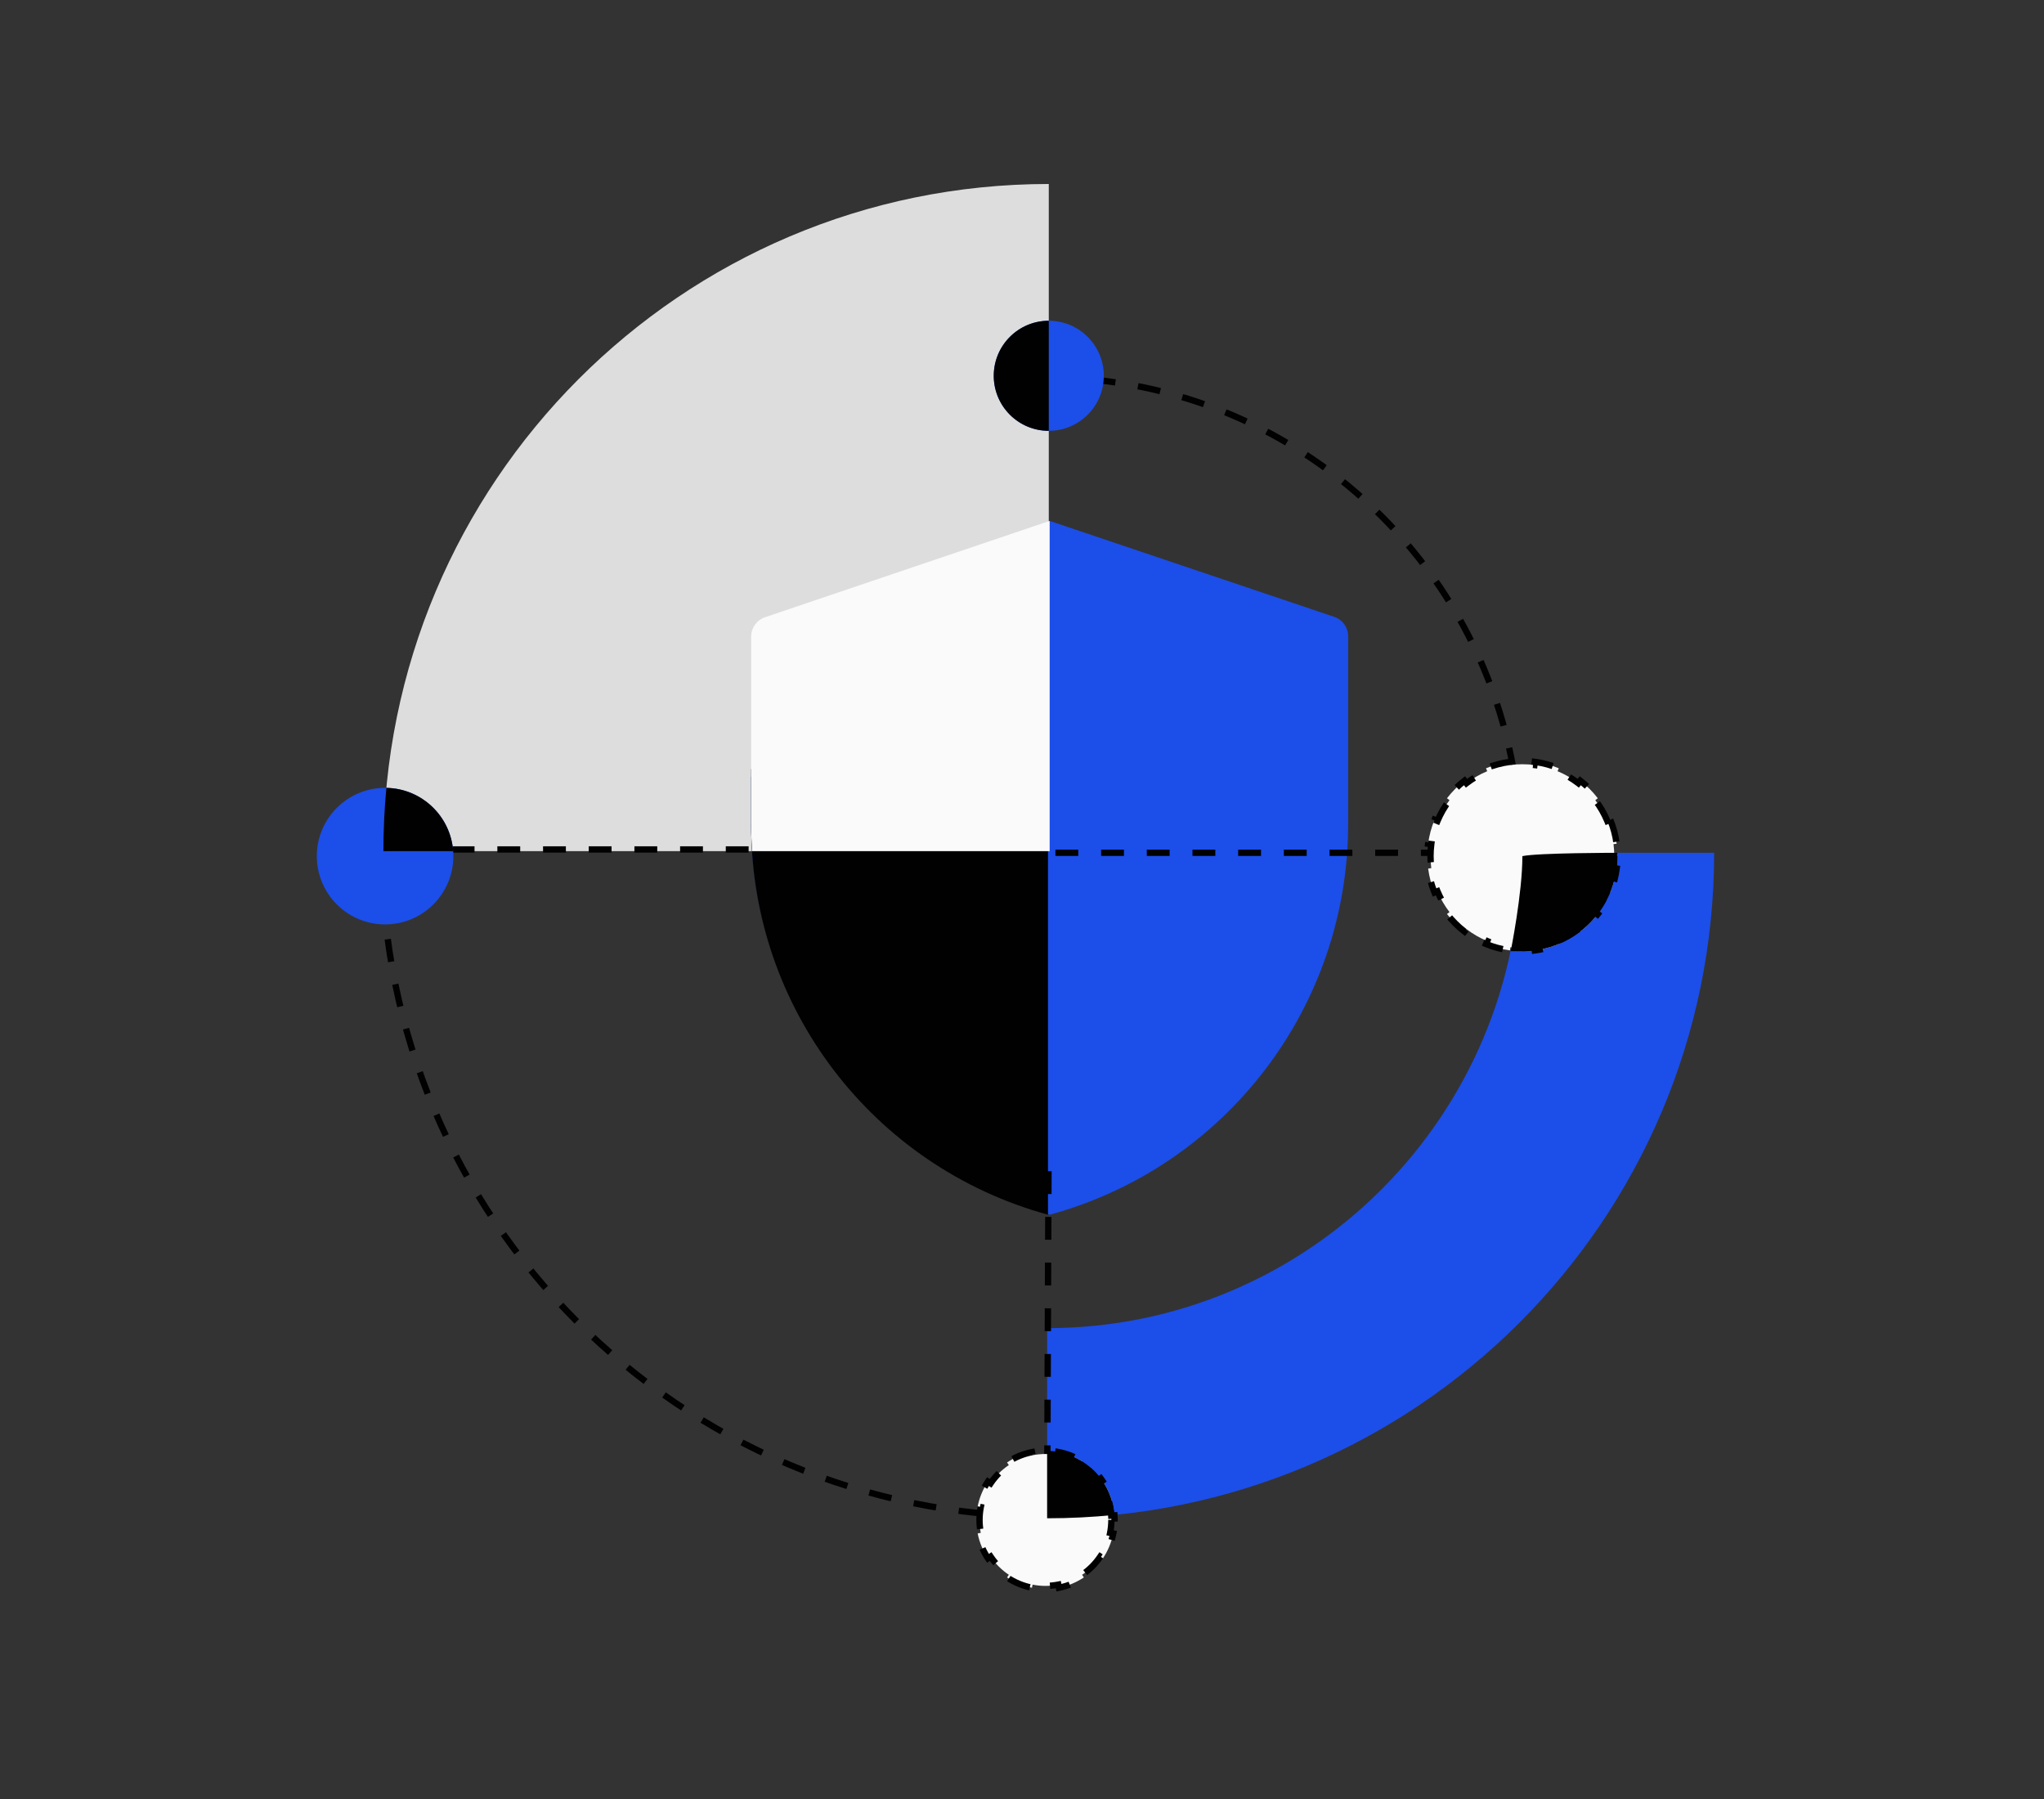
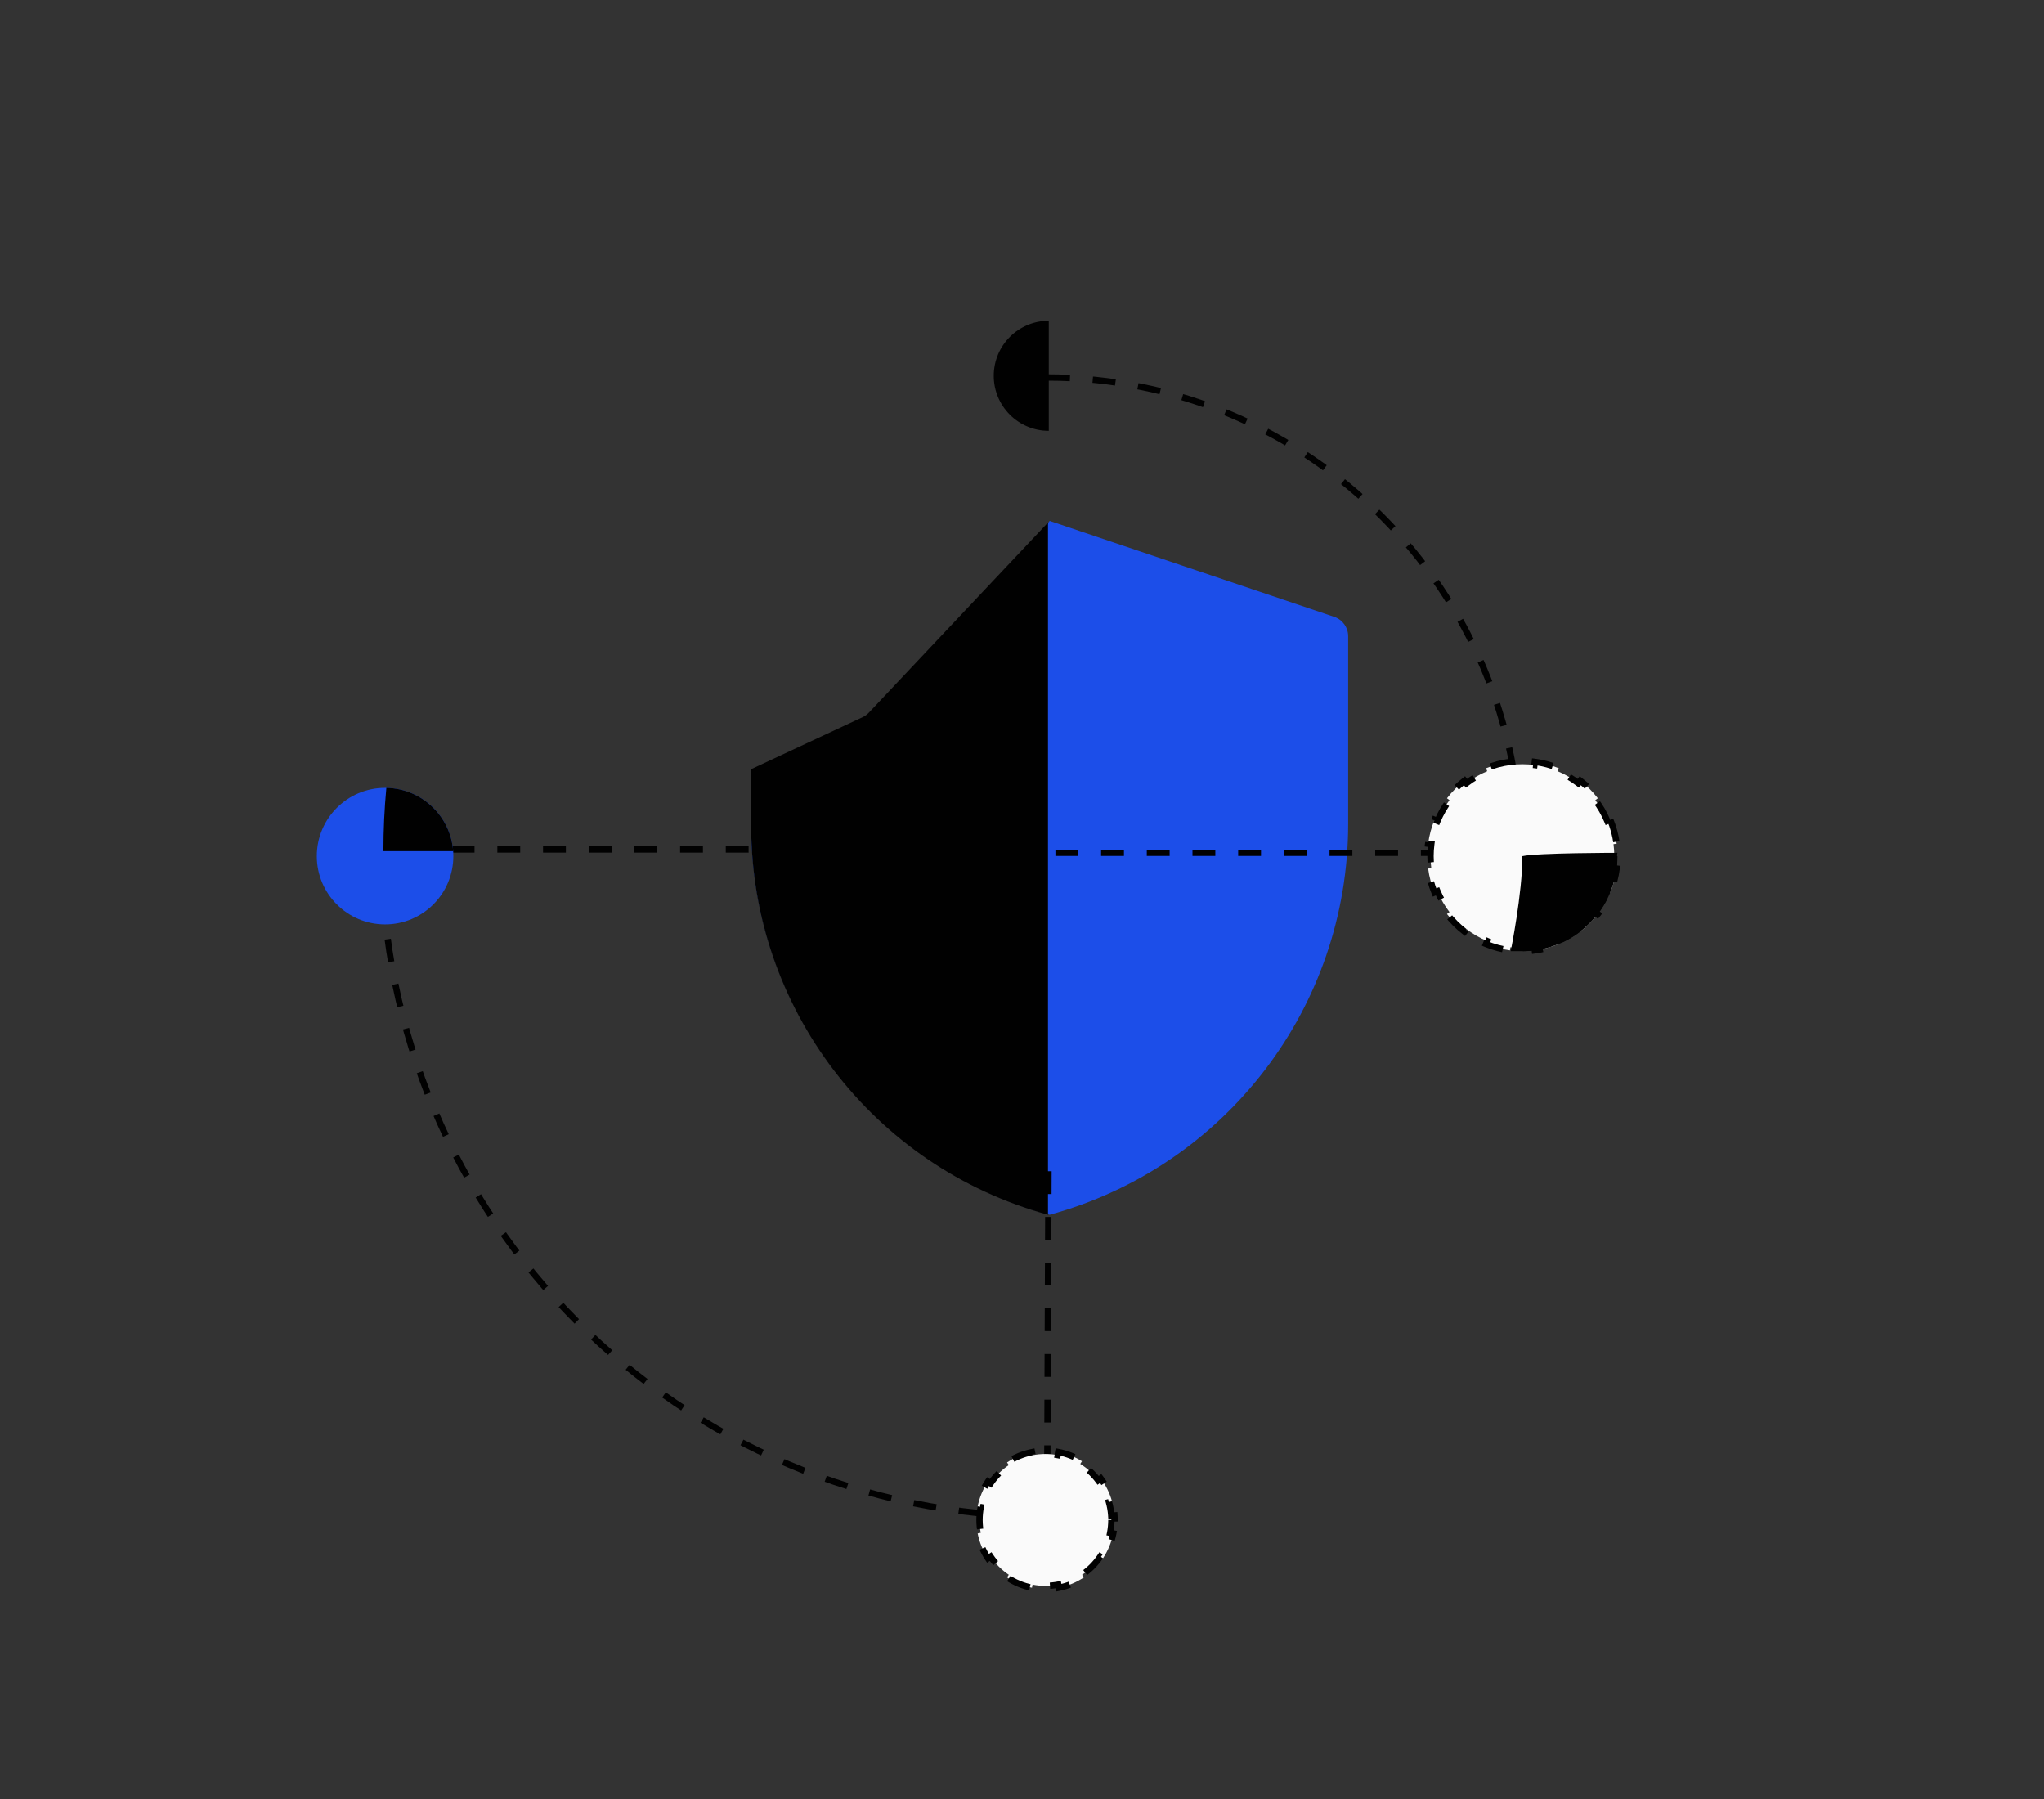
<svg xmlns="http://www.w3.org/2000/svg" width="400" height="352" viewBox="0 0 400 352" fill="none">
  <rect x="0" y="0" width="400" height="352" fill="#333333" stroke="none" />
-   <path fill-rule="evenodd" clip-rule="evenodd" d="M204.916 259.869L204.916 297.072C277.009 297.072 335.452 238.775 335.452 166.863L297.596 166.863C297.596 218.229 256.102 259.869 204.916 259.869Z" fill="#1C4EE9" />
-   <path d="M75.032 166.536C75.032 94.443 133.329 36 205.242 36L205.242 166.536L75.032 166.536Z" fill="#DDDDDD" />
  <path d="M171.256 144.866C172.065 144.628 172.777 144.141 173.293 143.474L205.413 101.921L261.105 120.696C262.732 121.244 263.828 122.77 263.828 124.486V152V161.21C263.828 196.956 239.9 228.278 205.413 237.678C170.925 228.278 146.998 196.956 146.998 161.21V152L171.256 144.866Z" fill="#1C4EE9" />
  <path d="M205.086 102.247L170.025 139.443C169.678 139.811 169.264 140.11 168.806 140.324L146.998 150.5V161.525C146.998 197.096 170.781 228.275 205.086 237.678V102.247Z" fill="#010101" />
-   <path fill-rule="evenodd" clip-rule="evenodd" d="M205.412 101.921V166.536H147.181C147.059 164.749 146.998 162.948 146.998 161.136V124.557C146.998 122.842 148.091 121.318 149.716 120.768L205.412 101.921Z" fill="#FAFAFA" />
  <path d="M146.501 166.21L74.706 166.21C74.706 238.303 133.003 296.746 204.916 296.746L205.189 227.13" stroke="#010101" stroke-width="1.24" stroke-dasharray="4.47 4.47" />
  <path d="M204.916 73.855C256.102 73.855 297.596 115.496 297.596 166.862L204.916 166.862" stroke="#010101" stroke-width="1.24" stroke-dasharray="4.47 4.47" />
  <path d="M315.113 160.395C315.726 161.872 316.154 163.445 316.367 165.086L315.753 165.166C315.853 165.934 315.905 166.719 315.905 167.515C315.905 168.312 315.853 169.096 315.753 169.864L316.367 169.945C316.154 171.585 315.726 173.158 315.113 174.635L314.541 174.398C313.935 175.86 313.141 177.224 312.19 178.462L312.682 178.839C311.691 180.128 310.536 181.283 309.248 182.273L308.87 181.782C307.632 182.733 306.268 183.526 304.806 184.132L305.044 184.705C303.567 185.318 301.993 185.745 300.353 185.959L300.273 185.345C299.504 185.445 298.72 185.497 297.923 185.497C297.127 185.497 296.343 185.445 295.574 185.345L295.494 185.959C293.853 185.745 292.28 185.318 290.803 184.705L291.04 184.132C289.579 183.526 288.214 182.733 286.977 181.782L286.599 182.273C285.31 181.283 284.155 180.128 283.165 178.839L283.657 178.462C282.706 177.224 281.912 175.86 281.306 174.398L280.733 174.635C280.121 173.158 279.693 171.585 279.479 169.945L280.094 169.864C279.994 169.096 279.942 168.312 279.942 167.515C279.942 166.719 279.994 165.934 280.094 165.166L279.479 165.086C279.693 163.445 280.121 161.872 280.733 160.395L281.306 160.632C281.912 159.171 282.706 157.806 283.657 156.569L283.165 156.191C284.155 154.902 285.31 153.747 286.599 152.757L286.977 153.248C288.214 152.297 289.579 151.504 291.04 150.898L290.803 150.325C292.28 149.713 293.853 149.285 295.494 149.071L295.574 149.686C296.343 149.585 297.127 149.534 297.923 149.534C298.72 149.534 299.504 149.585 300.273 149.686L300.353 149.071C301.993 149.285 303.567 149.713 305.044 150.325L304.806 150.898C306.268 151.504 307.632 152.297 308.87 153.248L309.248 152.757C310.536 153.747 311.691 154.902 312.682 156.191L312.19 156.569C313.141 157.806 313.935 159.171 314.541 160.632L315.113 160.395Z" fill="#FAFAFA" stroke="#010101" stroke-width="1.24" stroke-dasharray="4.47 4.47" />
  <path d="M316.524 167.515C316.524 177.788 308.196 186.117 297.923 186.117C296.618 186.117 295.639 186.117 295.639 186.117C295.639 186.117 297.923 174.809 297.923 167.515C300.86 166.863 316.524 166.863 316.524 166.863C316.524 166.863 316.341 167.515 316.524 167.515Z" fill="#010101" />
-   <ellipse cx="205.242" cy="73.529" rx="10.769" ry="10.769" fill="#1C4EE9" />
  <path d="M205.242 84.298C199.295 84.298 194.473 79.477 194.473 73.529C194.473 67.581 199.295 62.76 205.242 62.76C205.242 75.487 205.242 75.813 205.242 84.298Z" fill="#010101" />
  <path d="M217.494 297.399C217.494 298.261 217.409 299.104 217.248 299.918L217.856 300.038C217.505 301.812 216.807 303.462 215.836 304.913L215.321 304.568C214.378 305.975 213.166 307.187 211.759 308.13L212.104 308.645C210.653 309.616 209.003 310.314 207.229 310.665L207.109 310.057C206.295 310.218 205.452 310.303 204.59 310.303C203.727 310.303 202.885 310.218 202.071 310.057L201.95 310.665C200.176 310.314 198.527 309.616 197.076 308.645L197.42 308.13C196.013 307.187 194.801 305.975 193.859 304.568L193.344 304.913C192.372 303.462 191.674 301.812 191.323 300.038L191.931 299.918C191.77 299.104 191.686 298.261 191.686 297.399C191.686 296.536 191.77 295.694 191.931 294.88L191.323 294.759C191.674 292.985 192.372 291.336 193.344 289.885L193.859 290.23C194.801 288.822 196.013 287.61 197.42 286.668L197.076 286.153C198.527 285.181 200.176 284.483 201.95 284.132L202.071 284.74C202.885 284.579 203.727 284.495 204.59 284.495C205.403 284.495 206.199 284.57 206.97 284.714L207.084 284.104C208.762 284.417 210.332 285.04 211.73 285.912L211.403 286.438C212.762 287.284 213.952 288.377 214.911 289.653L215.407 289.281C216.401 290.604 217.159 292.115 217.616 293.751L217.019 293.918C217.231 294.675 217.375 295.461 217.445 296.269C217.453 296.362 217.46 296.456 217.466 296.551L218.085 296.51C218.098 296.707 218.106 296.904 218.11 297.102L217.491 297.116C217.493 297.21 217.494 297.304 217.494 297.399Z" fill="#FAFAFA" stroke="#010101" stroke-width="1.24" stroke-dasharray="4.47 4.47" />
-   <path fill-rule="evenodd" clip-rule="evenodd" d="M218.078 296.419C217.584 289.514 211.906 284.044 204.916 283.879L204.916 297.072C209.359 297.072 213.75 296.851 218.078 296.419Z" fill="#010101" />
  <ellipse cx="75.359" cy="167.515" rx="13.359" ry="13.359" fill="#1C4EE9" />
  <path fill-rule="evenodd" clip-rule="evenodd" d="M75.61 154.158C75.228 158.233 75.032 162.362 75.032 166.536L88.683 166.536C88.187 159.698 82.544 154.286 75.61 154.158Z" fill="#010101" />
</svg>